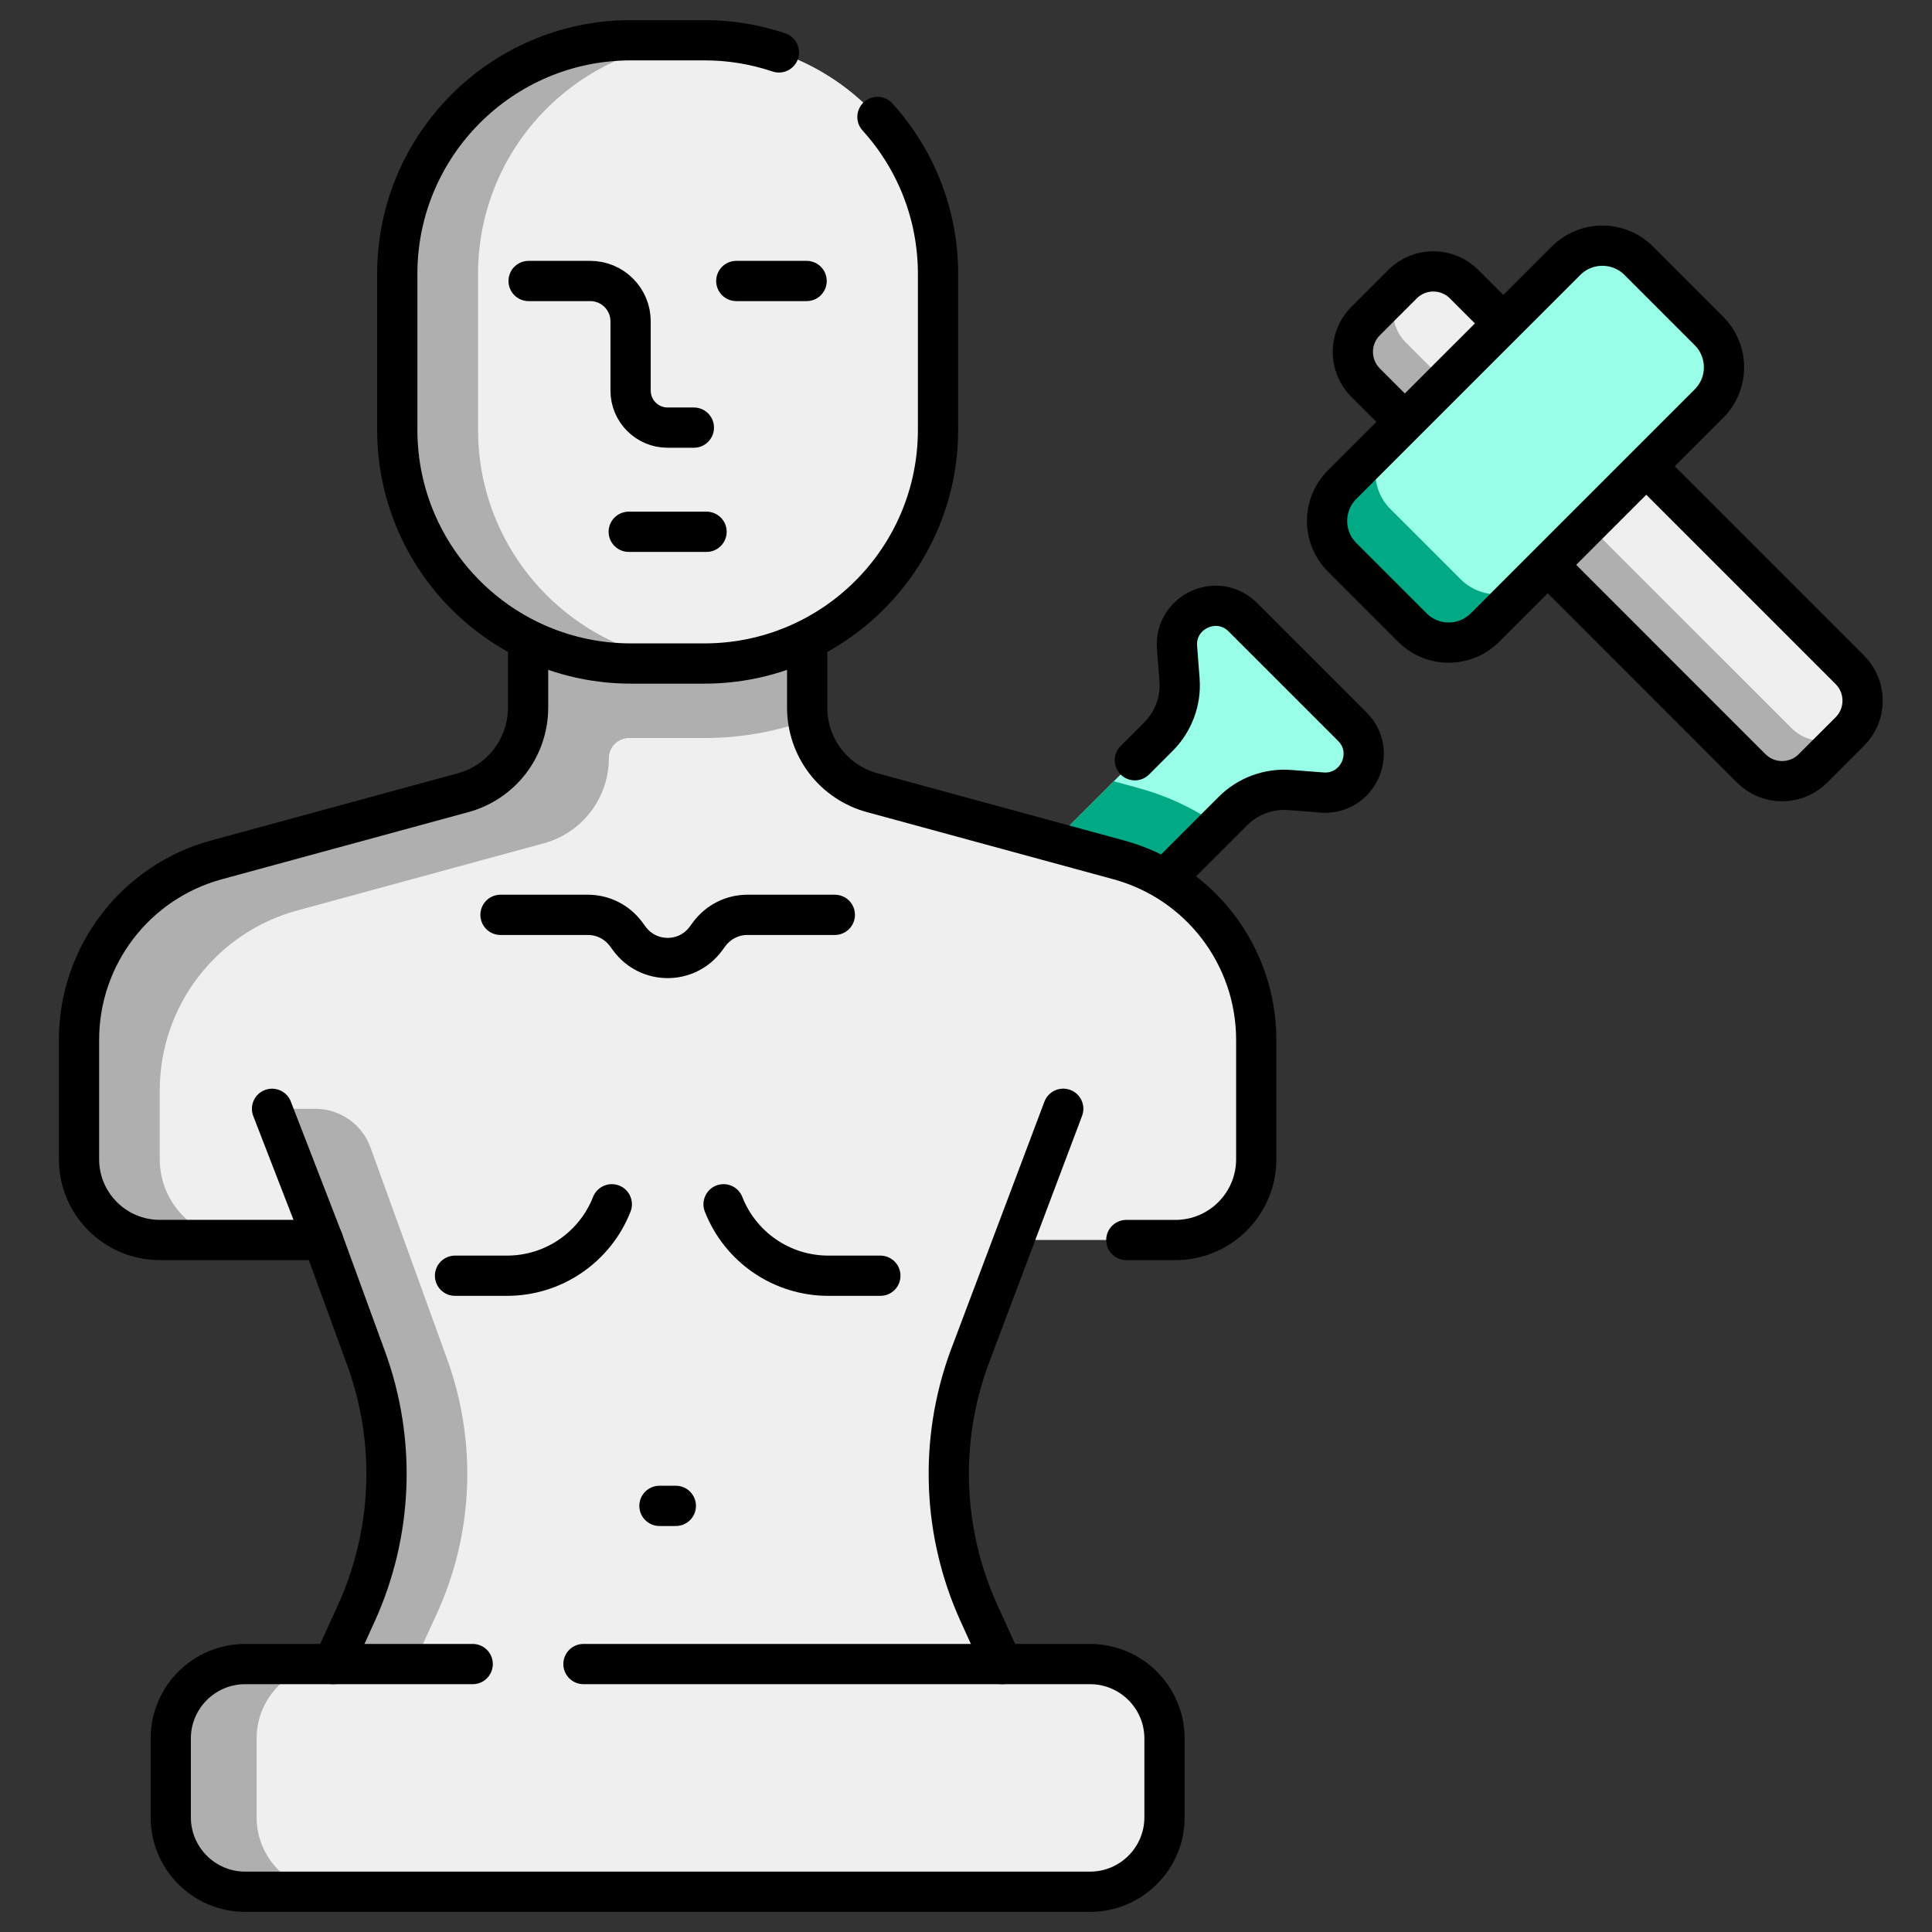
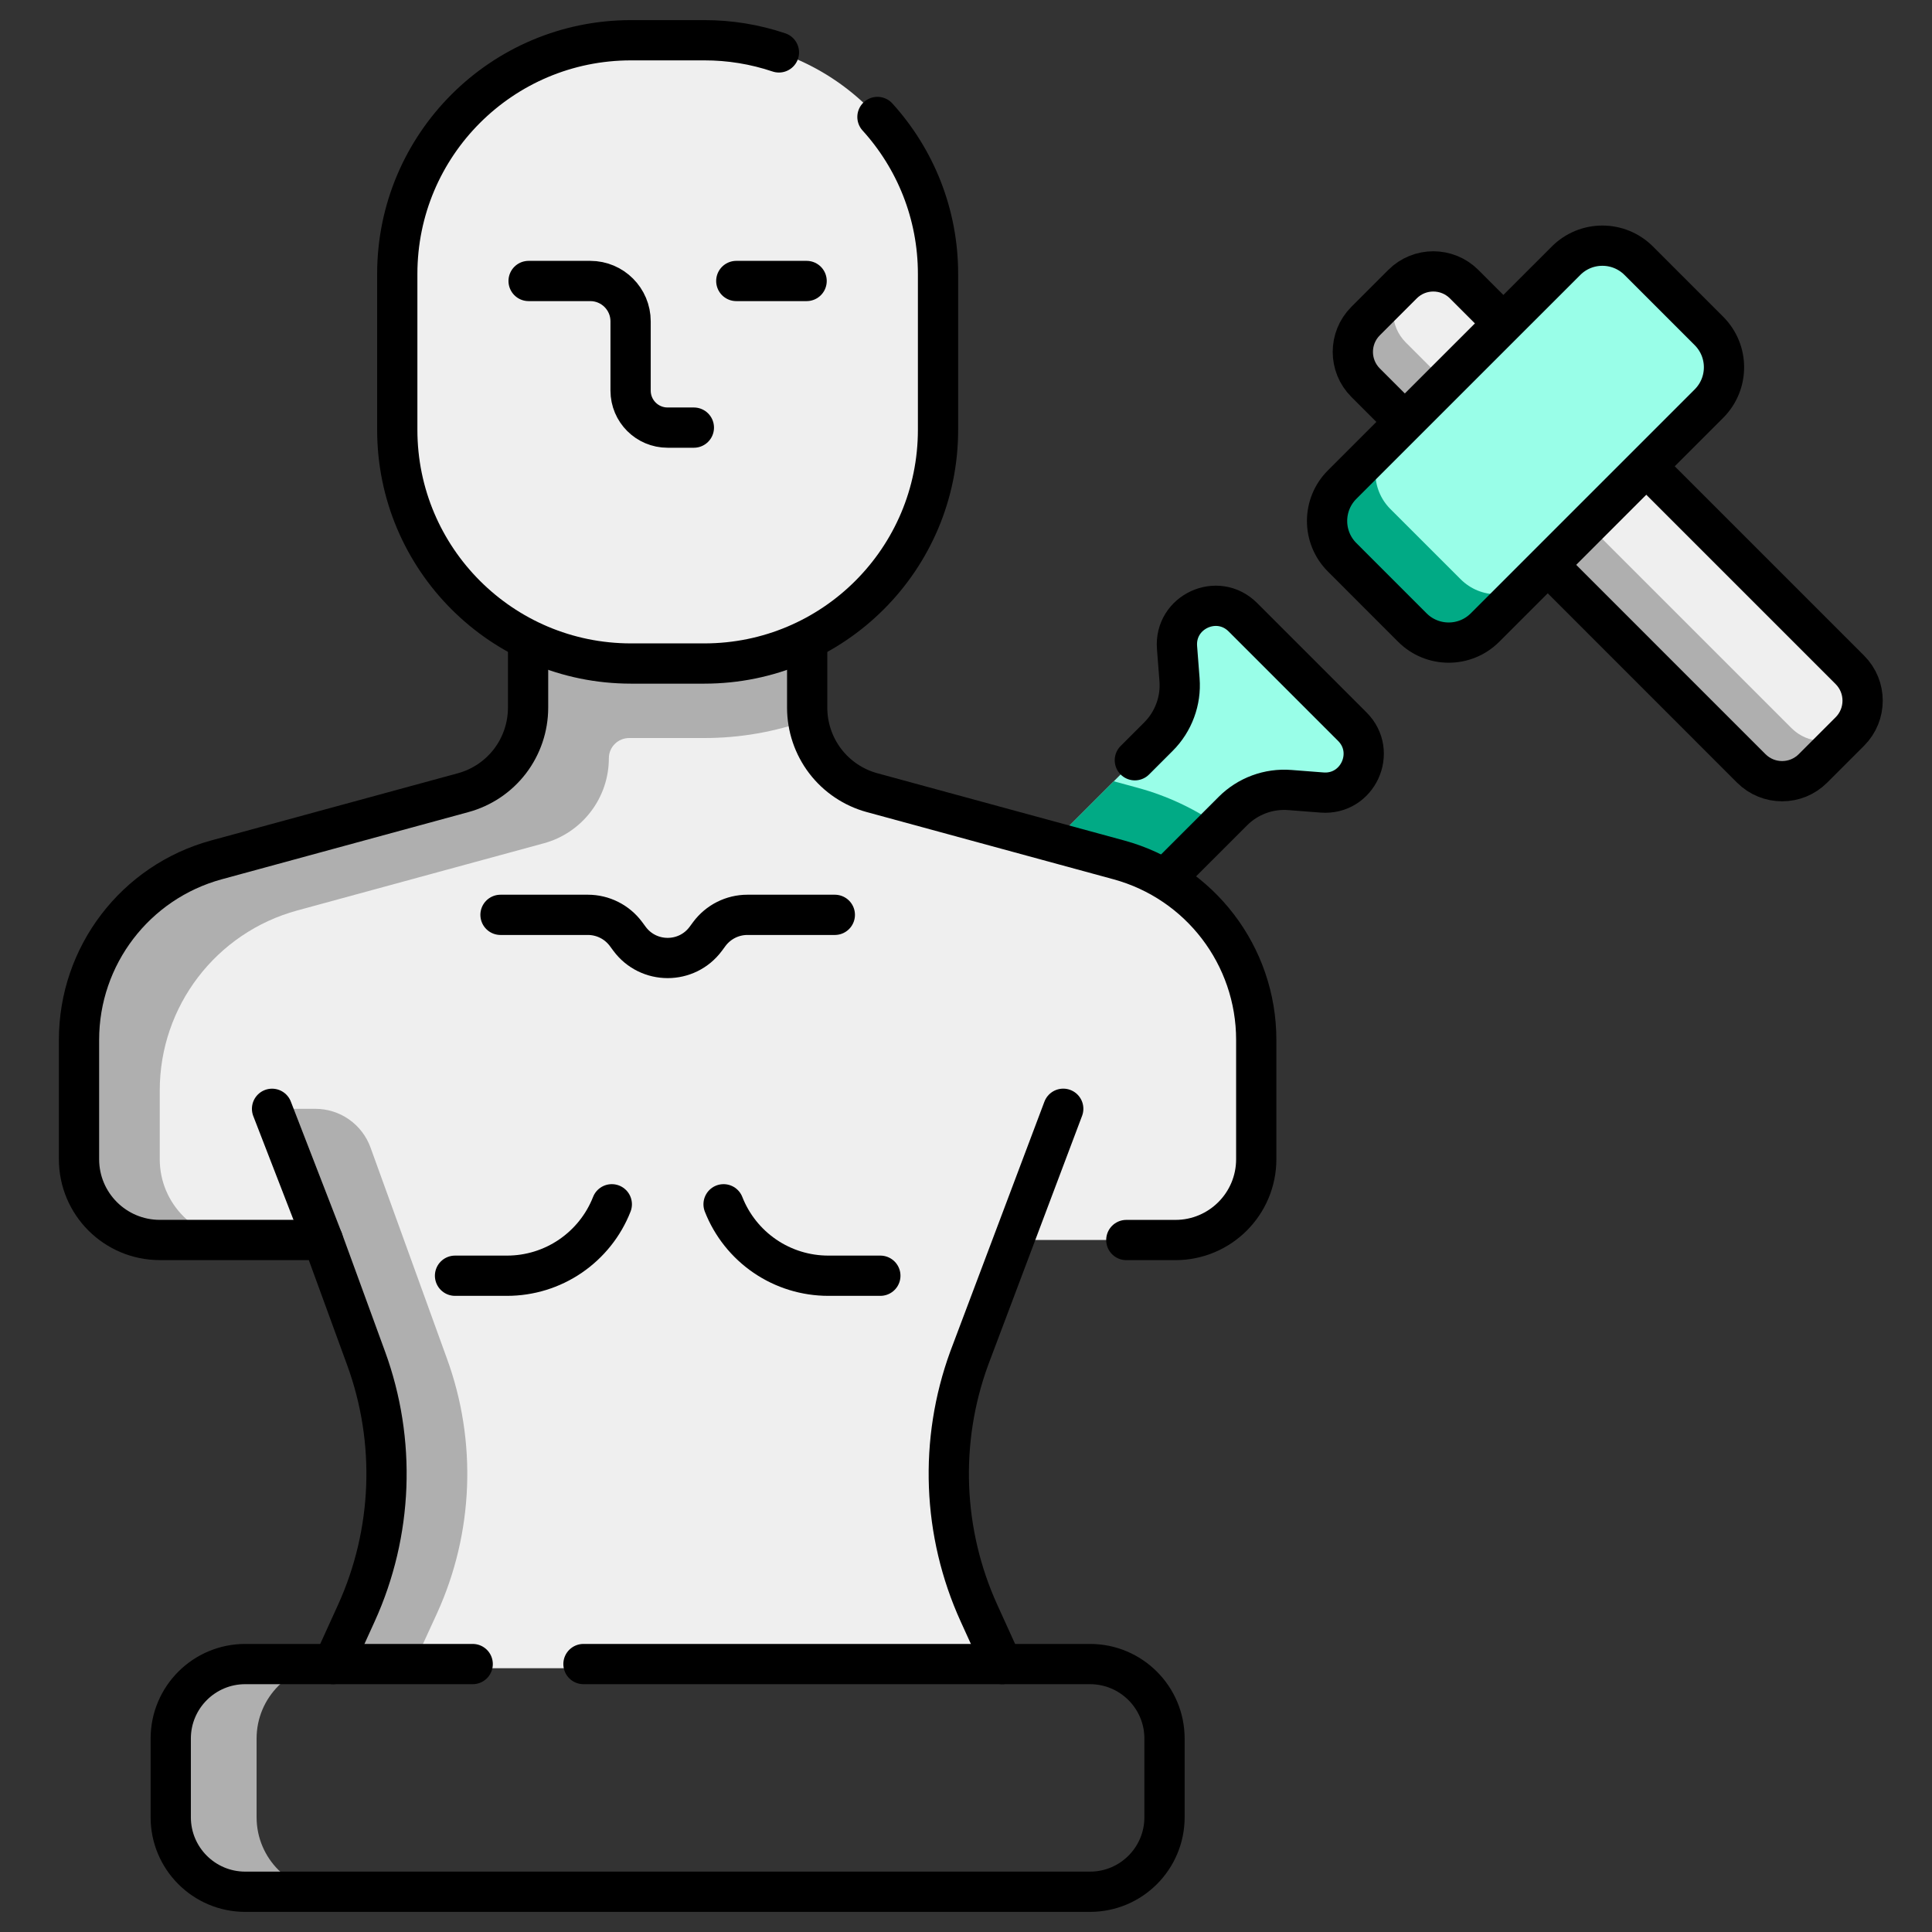
<svg xmlns="http://www.w3.org/2000/svg" width="48" height="48" viewBox="0 0 48 48" fill="none">
  <rect x="0" y="0" width="48" height="48" fill="#333333" stroke="none" />
  <path d="M32.845 19.69L32.045 19.628C31.786 19.608 31.525 19.644 31.281 19.734C31.037 19.824 30.816 19.966 30.632 20.15L24.016 26.766C23.589 27.194 23.064 27.512 22.488 27.695L22.341 27.742C21.633 27.966 20.966 27.3 21.191 26.592L21.238 26.445C21.42 25.868 21.739 25.344 22.167 24.916L28.783 18.3C28.966 18.116 29.108 17.895 29.198 17.651C29.288 17.407 29.325 17.147 29.305 16.888L29.243 16.088C29.174 15.199 30.248 14.704 30.879 15.335L33.598 18.054C34.228 18.684 33.734 19.759 32.845 19.69Z" fill="#99FEE8" />
  <path d="M28.282 19.577L27.672 19.411L22.167 24.916C21.739 25.344 21.42 25.868 21.238 26.445L21.191 26.592C20.966 27.3 21.633 27.966 22.341 27.742L22.488 27.695C23.064 27.512 23.589 27.194 24.017 26.766L30.274 20.509C29.668 20.087 28.994 19.772 28.282 19.577Z" fill="#01AA85" />
  <path d="M28.195 18.888L28.783 18.3C28.967 18.116 29.108 17.895 29.198 17.651C29.289 17.407 29.325 17.147 29.305 16.888L29.243 16.088C29.174 15.199 30.248 14.704 30.879 15.335L33.598 18.054C34.228 18.684 33.734 19.759 32.845 19.69L32.045 19.628C31.786 19.608 31.525 19.644 31.282 19.734C31.038 19.824 30.816 19.966 30.632 20.15L28.939 21.843" stroke="black" stroke-miterlimit="10" stroke-linecap="round" stroke-linejoin="round" />
  <path d="M3.971 30.807H8.022L9.095 33.745C9.848 35.806 9.761 38.081 8.853 40.079L8.286 41.447H24.906L24.322 40.079C23.414 38.081 23.326 35.806 24.08 33.745L25.153 30.807H29.204C30.313 30.807 31.212 29.909 31.212 28.8V25.835C31.212 23.744 29.813 21.913 27.796 21.363L21.669 19.694C21.206 19.568 20.796 19.293 20.504 18.911C20.213 18.529 20.055 18.061 20.055 17.581V14.043H13.12V17.581C13.12 18.061 12.962 18.529 12.671 18.911C12.379 19.293 11.969 19.568 11.506 19.694L5.379 21.363C3.362 21.913 1.963 23.744 1.963 25.835V28.8C1.963 29.909 2.862 30.807 3.971 30.807Z" fill="#EFEFEF" />
  <path d="M20.055 17.581V14.043H13.12V17.581C13.12 18.062 12.962 18.529 12.671 18.911C12.379 19.293 11.969 19.568 11.506 19.694L5.379 21.363C3.362 21.913 1.963 23.744 1.963 25.835V28.8C1.963 29.909 2.862 30.808 3.971 30.808H5.977C4.868 30.808 3.969 29.909 3.969 28.8V27.091C3.969 25.001 5.369 23.169 7.386 22.62L13.512 20.951C13.976 20.825 14.385 20.549 14.677 20.167C14.969 19.786 15.127 19.318 15.127 18.838C15.127 18.558 15.355 18.335 15.635 18.336L15.676 18.336H17.498C18.378 18.337 19.25 18.185 20.078 17.888C20.063 17.787 20.055 17.684 20.055 17.581Z" fill="#AFAFAF" />
  <path d="M11.101 33.745L9.205 28.509C9.103 28.228 8.917 27.984 8.671 27.812C8.426 27.64 8.134 27.548 7.834 27.548H6.759L9.095 33.745C9.848 35.806 9.761 38.081 8.852 40.079L8.245 41.401H10.252L10.859 40.079C11.768 38.081 11.855 35.806 11.101 33.745Z" fill="#AFAFAF" />
-   <path d="M27.081 47H6.093C5.071 47 4.242 46.171 4.242 45.149V43.194C4.242 42.172 5.071 41.343 6.093 41.343H27.081C28.104 41.343 28.932 42.172 28.932 43.194V45.149C28.932 46.171 28.104 47 27.081 47Z" fill="#EFEFEF" />
  <path d="M6.375 45.149V43.194C6.375 42.172 7.203 41.343 8.226 41.343H6.093C5.071 41.343 4.242 42.172 4.242 43.194V45.149C4.242 46.171 5.071 47 6.093 47H8.226C7.203 47 6.375 46.171 6.375 45.149Z" fill="#AFAFAF" />
  <path d="M13.12 15.992V17.581C13.12 18.061 12.962 18.529 12.671 18.911C12.379 19.293 11.969 19.568 11.506 19.694L5.379 21.363C3.362 21.913 1.963 23.744 1.963 25.835V28.8C1.963 29.909 2.862 30.807 3.971 30.807H8.022L9.095 33.745C9.848 35.806 9.761 38.081 8.853 40.079L8.278 41.343" stroke="black" stroke-miterlimit="10" stroke-linecap="round" stroke-linejoin="round" />
  <path d="M27.983 30.808H29.203C30.312 30.808 31.211 29.909 31.211 28.8V25.835C31.211 23.744 29.812 21.913 27.795 21.363L21.668 19.694C21.205 19.568 20.795 19.293 20.503 18.911C20.212 18.529 20.054 18.062 20.054 17.581V15.992" stroke="black" stroke-miterlimit="10" stroke-linecap="round" stroke-linejoin="round" />
  <path d="M8.022 30.808L6.759 27.548" stroke="black" stroke-miterlimit="10" stroke-linecap="round" stroke-linejoin="round" />
  <path d="M26.416 27.547L24.08 33.745C23.327 35.806 23.414 38.081 24.323 40.079L24.898 41.343" stroke="black" stroke-miterlimit="10" stroke-linecap="round" stroke-linejoin="round" />
  <path d="M21.872 31.695H20.58C20.017 31.695 19.468 31.526 19.004 31.209C18.54 30.892 18.182 30.443 17.977 29.92" stroke="black" stroke-miterlimit="10" stroke-linecap="round" stroke-linejoin="round" />
  <path d="M11.305 31.695H12.597C13.159 31.695 13.708 31.526 14.172 31.209C14.636 30.892 14.995 30.443 15.2 29.92" stroke="black" stroke-miterlimit="10" stroke-linecap="round" stroke-linejoin="round" />
  <path d="M20.741 22.729H18.57C18.385 22.729 18.204 22.772 18.039 22.855C17.875 22.938 17.732 23.058 17.622 23.206L17.535 23.324C17.064 23.96 16.112 23.96 15.64 23.324L15.553 23.206C15.443 23.058 15.301 22.938 15.136 22.855C14.972 22.772 14.79 22.729 14.606 22.729H12.435" stroke="black" stroke-miterlimit="10" stroke-linecap="round" stroke-linejoin="round" />
  <path d="M17.499 16.485H15.677C12.47 16.485 9.87 13.885 9.87 10.678V6.806C9.87 3.599 12.47 1 15.677 1H17.499C20.706 1 23.305 3.599 23.305 6.806V10.678C23.305 13.885 20.706 16.485 17.499 16.485Z" fill="#EFEFEF" />
-   <path d="M11.877 10.678V6.806C11.877 3.63 14.427 1.052 17.591 1.002C17.56 1.002 17.53 1 17.499 1H15.677C12.47 1 9.87 3.599 9.87 6.806V10.678C9.87 13.885 12.47 16.485 15.677 16.485H17.499C17.53 16.485 17.56 16.483 17.591 16.483C14.427 16.433 11.877 13.854 11.877 10.678Z" fill="#AFAFAF" />
  <path d="M21.8 2.906C22.735 3.936 23.305 5.305 23.305 6.806V10.678C23.305 13.885 20.706 16.485 17.499 16.485H15.677C12.47 16.485 9.87 13.885 9.87 10.678V6.806C9.87 3.599 12.47 1 15.677 1H17.499C18.129 0.999 18.755 1.101 19.352 1.302" stroke="black" stroke-miterlimit="10" stroke-linecap="round" stroke-linejoin="round" />
  <path d="M14.496 41.343H27.081C28.103 41.343 28.932 42.172 28.932 43.194V45.149C28.932 46.171 28.103 47 27.081 47H6.093C5.071 47 4.242 46.171 4.242 45.149V43.194C4.242 42.172 5.071 41.343 6.093 41.343H11.744" stroke="black" stroke-miterlimit="10" stroke-linecap="round" stroke-linejoin="round" />
  <path d="M13.133 6.981H14.665C15.218 6.981 15.667 7.43 15.667 7.983V9.705C15.667 10.212 16.078 10.624 16.586 10.624H17.239" stroke="black" stroke-miterlimit="10" stroke-linecap="round" stroke-linejoin="round" />
  <path d="M18.293 6.981H20.04" stroke="black" stroke-miterlimit="10" stroke-linecap="round" stroke-linejoin="round" />
-   <path d="M15.621 13.212H17.554" stroke="black" stroke-miterlimit="10" stroke-linecap="round" stroke-linejoin="round" />
-   <path d="M16.384 37.413H16.791" stroke="black" stroke-miterlimit="10" stroke-linecap="round" stroke-linejoin="round" />
  <path d="M45.959 18.174L45.042 19.091C44.619 19.514 43.933 19.514 43.51 19.091L33.928 9.508C33.505 9.085 33.505 8.4 33.928 7.977L34.845 7.06C35.267 6.637 35.953 6.637 36.376 7.06L45.959 16.642C46.382 17.065 46.382 17.751 45.959 18.174Z" fill="#EFEFEF" />
  <path d="M44.51 18.091L34.927 8.509C34.518 8.1 34.506 7.446 34.888 7.021C34.873 7.034 34.859 7.046 34.845 7.06L33.928 7.977C33.505 8.4 33.505 9.085 33.928 9.508L43.51 19.091C43.933 19.514 44.619 19.514 45.042 19.091L45.959 18.174C45.973 18.16 45.985 18.145 45.998 18.131C45.573 18.513 44.919 18.5 44.51 18.091Z" fill="#AFAFAF" />
  <path d="M45.959 18.174L45.042 19.091C44.619 19.514 43.933 19.514 43.51 19.091L33.928 9.508C33.505 9.085 33.505 8.4 33.928 7.977L34.845 7.06C35.267 6.637 35.953 6.637 36.376 7.06L45.959 16.642C46.382 17.065 46.382 17.751 45.959 18.174Z" stroke="black" stroke-miterlimit="10" stroke-linecap="round" stroke-linejoin="round" />
  <path d="M33.345 12.04L38.908 6.478C39.406 5.979 40.215 5.979 40.714 6.478L42.458 8.222C42.957 8.721 42.957 9.529 42.458 10.028L36.895 15.591C36.397 16.09 35.588 16.09 35.089 15.591L33.345 13.846C32.846 13.348 32.846 12.539 33.345 12.04Z" fill="#99FEE8" />
  <path d="M36.289 14.391L34.544 12.647C34.046 12.148 34.046 11.34 34.544 10.841L33.345 12.04C32.846 12.539 32.846 13.348 33.345 13.846L35.089 15.591C35.588 16.09 36.397 16.09 36.895 15.591L38.095 14.391C37.596 14.89 36.788 14.89 36.289 14.391Z" fill="#01AA85" />
  <path d="M33.345 12.04L38.908 6.478C39.406 5.979 40.215 5.979 40.714 6.478L42.458 8.222C42.957 8.721 42.957 9.529 42.458 10.028L36.895 15.591C36.397 16.09 35.588 16.09 35.089 15.591L33.345 13.846C32.846 13.348 32.846 12.539 33.345 12.04Z" stroke="black" stroke-miterlimit="10" stroke-linecap="round" stroke-linejoin="round" />
</svg>